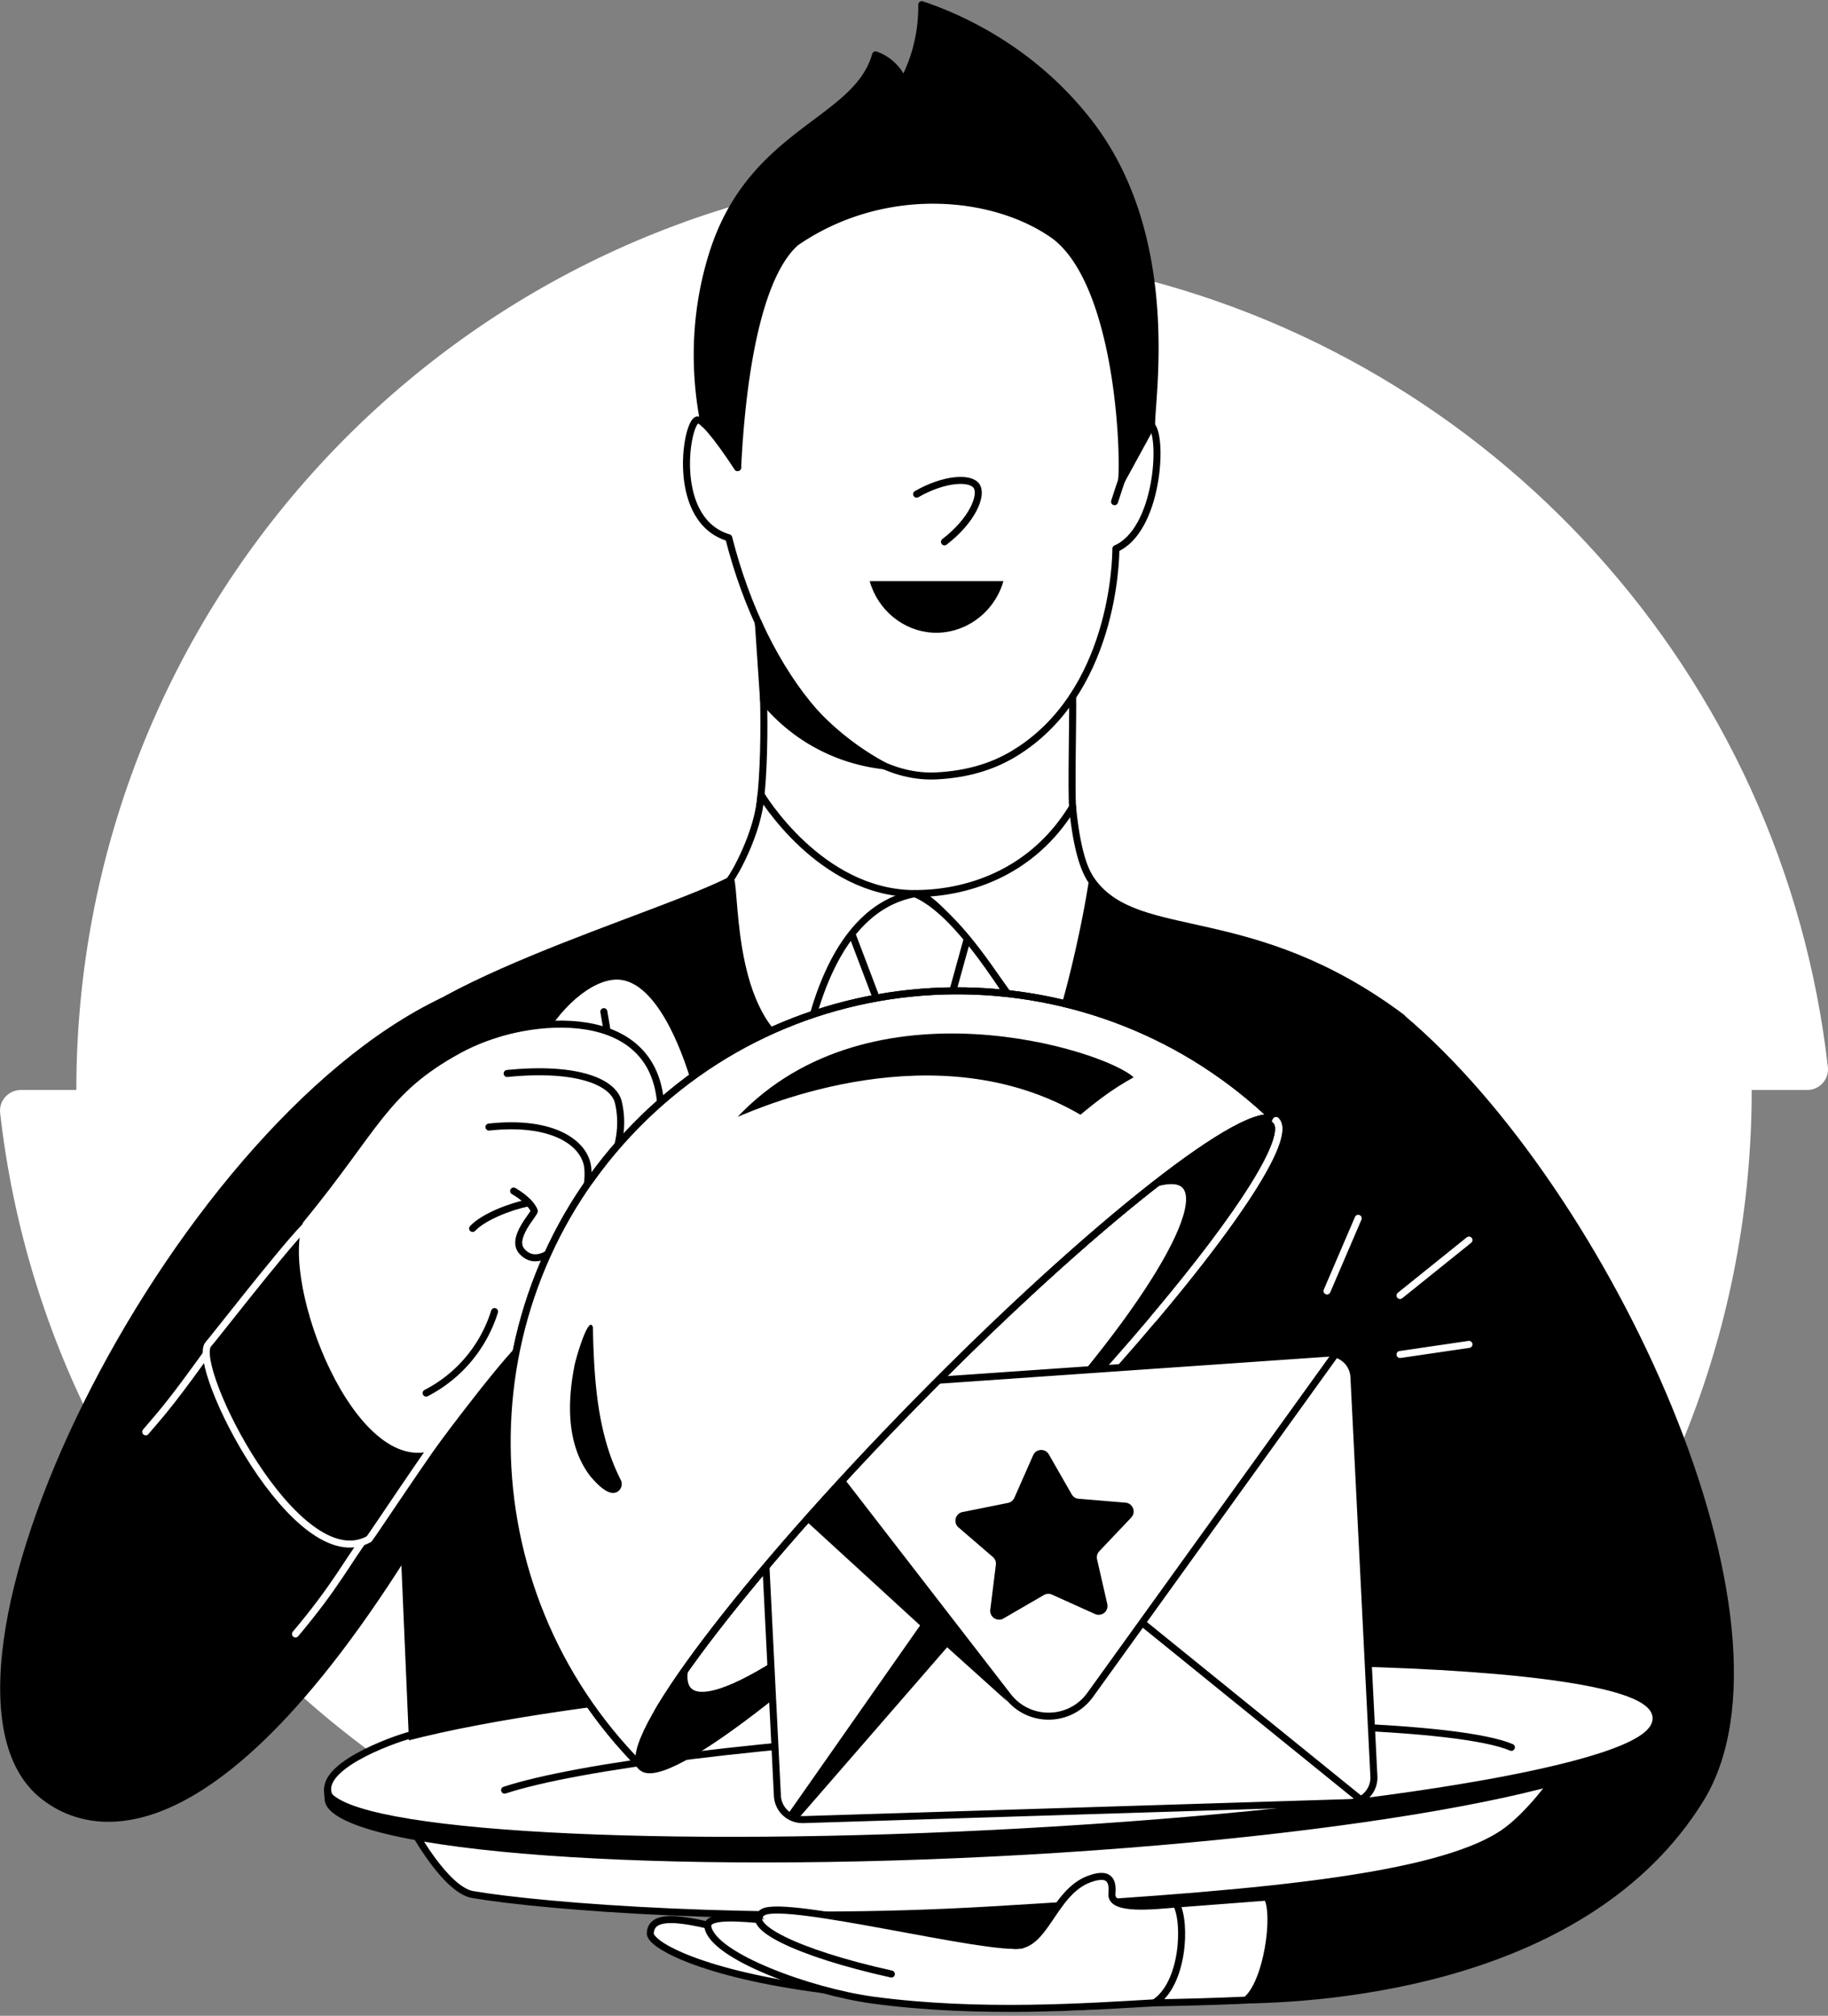
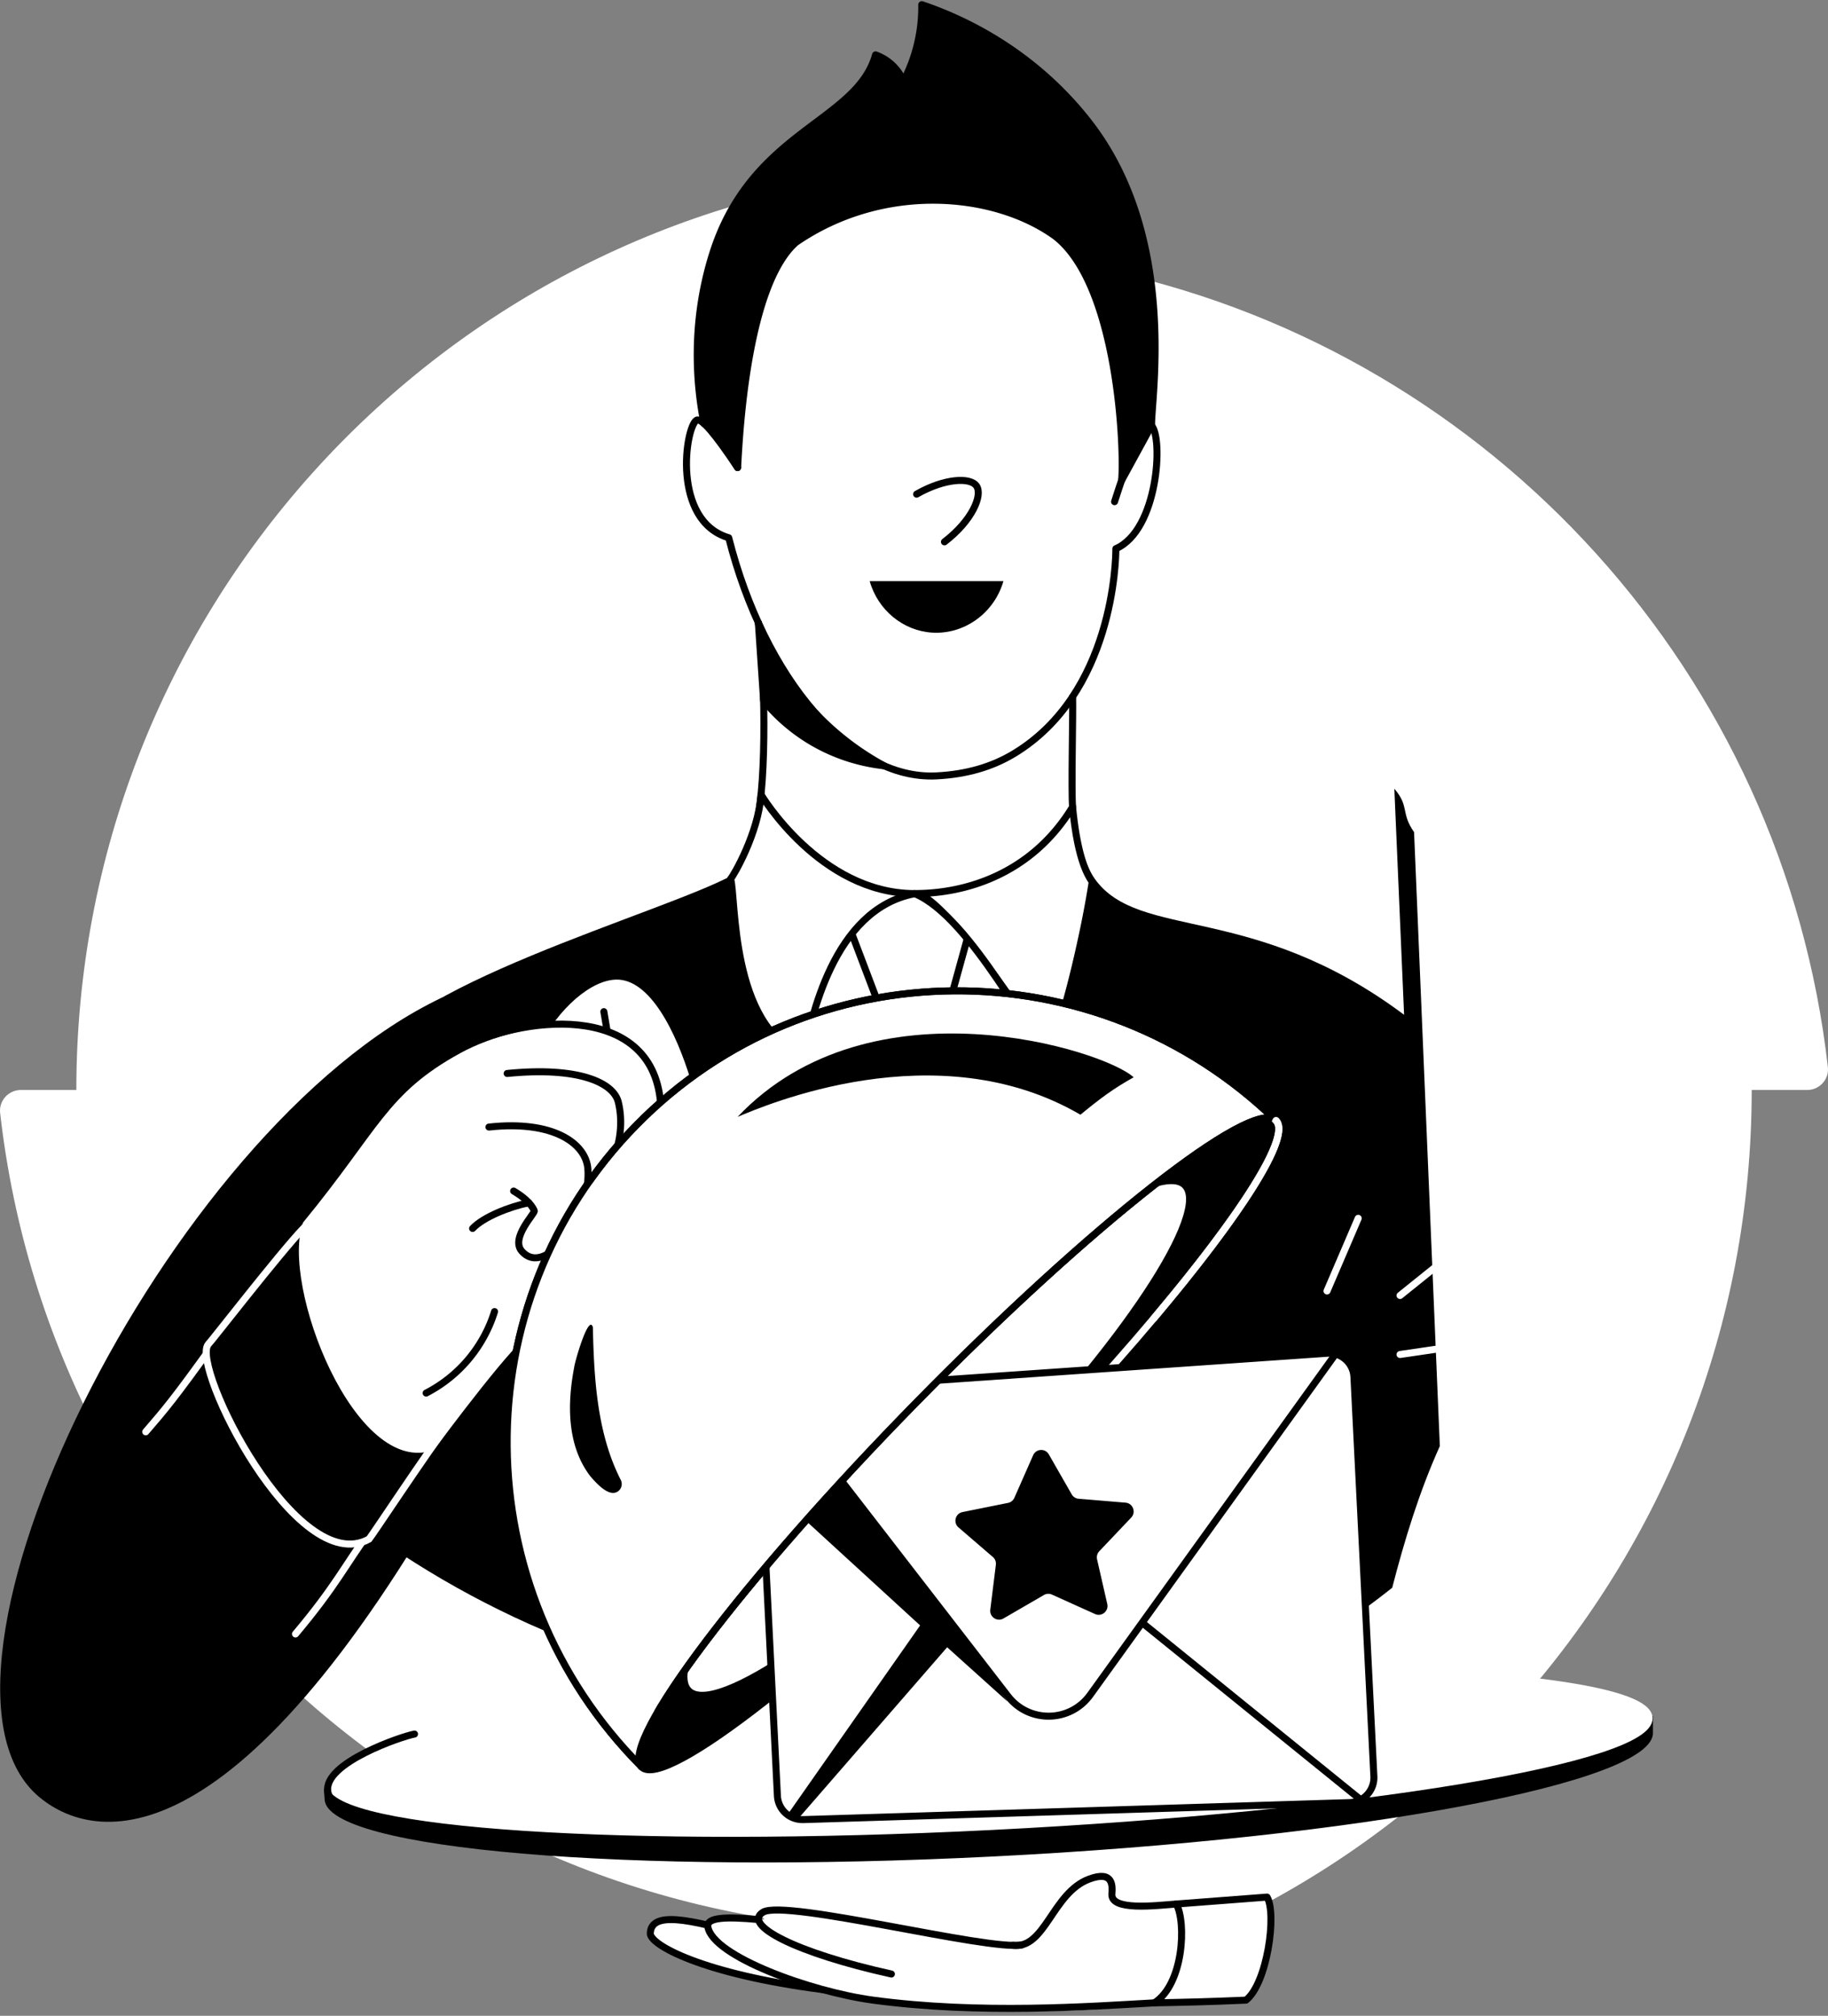
<svg xmlns="http://www.w3.org/2000/svg" width="391" height="431" fill="none">
  <rect width="100%" height="100%" fill="#808080" stroke="none" />
  <path fill="#fff" d="M179.703 157.4l.123.418c6.435 5.475 13.468 8.442 20.468 8.082 6.525-.328 11.947-1.967 16.51-4.705 11.554-6.934 17.009-18.499 19.584-28.039-3.238 4.745-21.776 34.022-56.677 24.244h-.008z" />
  <path fill="#fff" d="M390.971 228.15c-9.51-83.987-71.666-151.966-152.589-169.99-13.803-3.073-2.053-15.572-16.78-15.572l-3.279-5.475L195.5 41.57c0-2.639-2.281-4.729-4.898-4.434C92.515 48.292 16.327 131.754 16.327 233.051H4.453c-2.633 0-4.726 2.287-4.424 4.91C11.16 336.275 94.42 412.647 195.5 412.647v11.893c0 2.639 2.281 4.729 4.898 4.434 98.095-11.155 174.284-94.617 174.284-195.923h11.865c2.633 0 4.726-2.278 4.424-4.901z" />
-   <path fill="#000" d="M300.327 216.97c-32.39-24.211-56.538-15.802-66.122-29.006-.875-1.205-1.627-2.762-2.273-4.574l-12.266 34.982-46.374 1.016-13.484-34.891c-1.415 5.729-61.355 21.023-77.3 37.293-2.43 39.727 5.675 70.684 3.238 110.403l2.085 48.333c30.935 20.31 67.921 32.121 107.663 32.121v11.892c0 2.64 2.281 4.73 4.898 4.435 37.329-4.246 71.486-18.975 99.477-41.162 2.65-10.237 5.781-20.523 10.189-30.285l-5.511-131.279c-2.903-4.131-.933-5.467-4.22-9.278z" />
+   <path fill="#000" d="M300.327 216.97c-32.39-24.211-56.538-15.802-66.122-29.006-.875-1.205-1.627-2.762-2.273-4.574l-12.266 34.982-46.374 1.016-13.484-34.891c-1.415 5.729-61.355 21.023-77.3 37.293-2.43 39.727 5.675 70.684 3.238 110.403c30.935 20.31 67.921 32.121 107.663 32.121v11.892c0 2.64 2.281 4.73 4.898 4.435 37.329-4.246 71.486-18.975 99.477-41.162 2.65-10.237 5.781-20.523 10.189-30.285l-5.511-131.279c-2.903-4.131-.933-5.467-4.22-9.278z" />
  <path stroke="#000" stroke-linecap="round" stroke-linejoin="round" stroke-width="1.5" d="M229.427 172.547c-.311-3.254.106-20.163 0-23.573m-67.218-15.826c1.382 9.269 1.905 33.571-.385 42.899" />
  <path fill="#000" d="M104.577 217.069l-10.05-3.771C35.405 241.305-21.959 359.125 8.461 384.28c12.822 10.597 44.697 13.917 94.595-79.069 0-9.229 1.521-10.418 1.521-19.647v-68.495z" />
-   <path fill="#000" stroke="#000" stroke-linecap="round" stroke-linejoin="round" stroke-width="1.5" d="M293.955 221.79l5.945-4.115c43.945 37.006 86.909 129.837 63.726 167.138-23.984 38.587-78.674 42.833-99.927 42.833-5.217-3.401-.106-9.393-8.946-24.023l39.202-181.833z" />
  <path fill="#fff" stroke="#000" stroke-linecap="round" stroke-linejoin="round" stroke-width="1.5" d="M195.622 191.054c5.888-.394 25.121 29.006 28.964 34.49a228.436 228.436 0 006.01-21.507c1.26-5.516 2.249-10.495 3.026-15.503-2.347-3.237-3.565-9.381-4.203-15.995-8.864 14.54-23.199 18.548-33.797 18.507v.008z" />
  <path fill="#fff" stroke="#000" stroke-linecap="round" stroke-linejoin="round" stroke-width="1.5" d="M156.267 187.915c1.193 3.639-.205 31.809 15.602 37.637.172-.787 51.779-.484 52.032-1.623-2.762 0-16.01-27.836-28.277-32.867-20.312-.065-32.84-21.171-32.84-21.171-.572 8.319-5.929 17.425-6.517 18.024z" />
  <path stroke="#000" stroke-linecap="round" stroke-linejoin="round" stroke-width="1.5" d="M171.869 225.543c1.578-7.179 6.182-31.144 23.755-34.455m-13.35 8.723l6.515 17.159 13.795-.672 4.228-15.306" />
  <path fill="#fff" d="M115.554 221.781c4.424-7.835 11.832-13.917 17.589-12.991 7.711 1.246 13.108 14.024 15.84 23.712-2.568 3.295-5.136 6.598-7.703 9.893l-25.726-20.622v.008z" />
  <path fill="#fff" d="M133.144 208.79c-2.11-.336-4.441.271-6.763 1.549 12.307 1.517 18.415 22.393 21.351 18.098-2.985-8.877-7.916-18.573-14.588-19.655v.008z" />
  <path stroke="#000" stroke-linecap="round" stroke-linejoin="round" stroke-width="1.5" d="M129.161 216.298l.703 4.147m-14.31 1.336c4.424-7.835 11.832-13.917 17.589-12.991 7.711 1.246 13.108 14.024 15.84 23.712-2.568 3.295-5.136 6.598-7.703 9.893l-25.726-20.622v.008z" />
  <path stroke="#fff" stroke-linecap="round" stroke-linejoin="round" stroke-width="1.5" d="M31.17 306.137c4.18-4.836 6.142-7.156 14.303-18.524m33.187 40.432c-4.531 6.115-6.886 11.147-15.456 21.311" />
  <path fill="#000" stroke="#fff" stroke-width="1.5" d="M96.71 303.343l-26.852-30.057-4.842-10.8c-5.446 5.737-19.903 24.439-20.484 24.955-3.794 4.656 18.947 50.186 34.403 41.629.8-.976 11.822-17.687 17.775-25.727z" />
  <path fill="#fff" d="M64.836 261.369c16.403-19.958 17.802-27.523 33.625-36.203 13.124-7.196 40.895-11.384 42.816 10.516-9.567 18.876-17.769 30.465-27.336 49.349-2.65 0-19.692 23.081-21.13 24.974-16.846 6.148-32.914-35.407-27.975-48.628v-.008z" />
  <path stroke="#000" stroke-linecap="round" stroke-linejoin="round" stroke-width="1.5" d="M108.478 229.519c15.258-1.517 22.782 1.942 23.787 6.163 2.037 8.516-2.608 17.524-6.631 17.524m-12.526 3.95c-4.097.836-9.682 3.025-12.021 5.5" />
  <path stroke="#000" stroke-linecap="round" stroke-linejoin="round" stroke-width="1.5" d="M104.58 240.977c13.812-1.516 20.648 3.524 21.147 8.786.899 9.418-8.775 23.687-14.09 17.786-2.551-2.836 2.862-8.139 2.641-8.671-.711-1.713-2.723-3.23-4.415-4.222" />
  <path fill="#fff" d="M117.042 219.585c15.226.869 20.55 14.228 22.758 13.442.441-.156.703-.55.874-.91-2.739-10.803-13.124-13.557-23.632-12.532z" />
  <path stroke="#000" stroke-linecap="round" stroke-linejoin="round" stroke-width="1.5" d="M97.875 224.47c13.125-7.197 41.484-10.68 43.405 11.212" />
-   <path fill="#fff" stroke="#000" stroke-miterlimit="10" stroke-width="1.5" d="M212.101 390.509c-54.02 2.713-101.129 1.615-125.211-2.254 1.259 3.237 8.537 15.843 14.187 16.81 14.973 2.566 61.175 6.271 110.967 3.287 49.366-2.959 93.712-5.885 109.388-16.335 5.07-3.377 11.906-11.868 13.362-15.851-24.058 6.098-69.917 11.704-122.709 14.351l.016-.008z" />
  <path fill="#fff" stroke="#fff" stroke-linecap="round" stroke-linejoin="round" stroke-width="1.5" d="M352.735 367.305c.278 5.483-23.477 11.532-59.989 16.278-22.725 2.959-50.389 5.409-80.285 6.909-77.914 3.91-141.435-.131-141.877-9.024-.441-8.893 62.352-19.277 140.266-23.187 28.204-1.418 54.527-1.787 76.646-1.27 38.99.918 64.953 4.622 65.231 10.294h.008z" />
  <path fill="#fff" d="M107.93 382.747c15.766-5.164 56.718-10.327 104.898-12.745 54.102-2.713 99.478-1.074 110.452 3.598" />
-   <path stroke="#000" stroke-linecap="round" stroke-linejoin="round" stroke-width="1.5" d="M107.93 382.747c15.766-5.164 56.718-10.327 104.898-12.745 54.102-2.713 99.478-1.074 110.452 3.598" />
  <path stroke="#fff" stroke-linecap="round" stroke-linejoin="round" stroke-width="1.5" d="M299.46 276.991l14.744-11.852m-23.69-4.655l-6.672 15.54" />
  <path fill="#000" d="M353.552 366.936l-.818.369c.442 8.893-62.515 19.286-140.633 23.212-78.118 3.918-141.067-.328-141.51-9.221l-1.316 1.23.164 2.237c.532 10.672 64.871 16.098 142.989 12.172 78.118-3.918 141.656-15.844 141.124-26.507v-3.492z" />
  <path stroke="#fff" stroke-linecap="round" stroke-linejoin="round" stroke-width="1.5" d="M352.735 367.305c.442 8.893-62.516 19.286-140.634 23.212-78.118 3.918-141.067-.328-141.508-9.221m228.867-91.691l14.744-2.164" />
  <path stroke="#000" stroke-linecap="round" stroke-linejoin="round" stroke-width="1.5" d="M105.781 280.425a29.515 29.515 0 01-5.463 10.065 29.394 29.394 0 01-9.167 7.36" />
  <path fill="#fff" d="M214.118 317.579c37.464-38.172 63.795-73.1 58.811-78.014-4.984-4.914-39.395 22.047-76.859 60.218-37.464 38.172-63.794 73.1-58.811 78.014 4.984 4.914 39.395-22.046 76.859-60.218z" />
  <path fill="#000" stroke="#000" stroke-width="1.5" d="M272.931 239.567c-2.445-2.41-11.955 2.844-25.431 13.319 2.739-.738 4.783-.615 5.92.508 5.757 5.68-13.329 34.482-42.628 64.332-29.3 29.851-57.716 49.448-63.481 43.776-.891-.877-1.186-2.319-.94-4.229-7.671 10.901-11.236 18.45-9.118 20.54 4.98 4.917 39.398-22.048 76.859-60.218 37.46-38.17 63.791-73.102 58.811-78.012l.008-.016z" />
  <path stroke="#000" stroke-linecap="round" stroke-linejoin="round" stroke-width="1.5" d="M214.12 317.579c37.46-38.17 63.791-73.102 58.811-78.012-4.98-4.918-39.398 22.048-76.859 60.218-37.46 38.17-63.791 73.102-58.811 78.011" />
  <path stroke="#fff" stroke-width="1.5" d="M272.932 239.567l-.008.017c4.072 4.014-12.792 28.103-39.557 57.622" />
  <path fill="#fff" stroke="#000" stroke-linecap="round" stroke-linejoin="round" stroke-width="1.5" d="M171.771 389.05l116.936-3.639c2.985-.091 5.307-2.623 5.16-5.607l-4.269-85.404a5.338 5.338 0 00-5.691-5.065l-116.715 8.089a5.341 5.341 0 00-4.956 5.598l4.048 80.946a5.334 5.334 0 005.487 5.074v.008z" />
  <path stroke="#000" stroke-linecap="round" stroke-linejoin="round" stroke-width="1.5" d="M244.297 346.946l46.741 37.85M165.474 297.85l50.135 64.824c4.489 5.803 13.288 5.656 17.581-.303l52.474-72.856" />
  <path fill="#000" d="M224.336 310.956l4.898 8.549c.311.541.859.893 1.48.942l10.034.836c1.578.132 2.306 2.041 1.21 3.189l-6.828 7.196a1.91 1.91 0 00-.474 1.729l2.183 9.549c.352 1.525-1.194 2.787-2.617 2.147l-9.216-4.155a1.895 1.895 0 00-1.717.09l-8.652 5.016c-1.349.779-3.009-.319-2.821-1.869l1.194-9.614a1.864 1.864 0 00-.646-1.664l-7.343-6.319c-1.194-1.024-.687-2.975.859-3.286l9.731-1.959a1.895 1.895 0 001.357-1.09l4.015-9.098c.622-1.418 2.592-1.525 3.361-.181l-.008-.008zm-8.866 52.833l-10.401-14.745-39.587-51.194a5.34 5.34 0 00-3.238 5.18l.671 13.458 33.895 31.04L168.442 388l.36.255a5.212 5.212 0 001.848.696l31.941-36.752 12.871 11.582.008.008z" />
  <path fill="#fff" stroke="#000" stroke-width="1.5" d="M196.071 299.784c37.255-37.956 71.486-64.824 76.768-60.291-38.474-37.26-99.526-36.834-136.774 1.123-37.256 37.957-36.675 99.141 1.121 137.09-4.612-5.221 21.629-39.965 58.885-77.922z" />
  <path fill="#fff" d="M140.408 366.469c-6.264-7.778-21.049-25.794-24.859-52.251-4.629-32.154 8.856-56.824 13.337-65.422-29.815 38.12-26.896 93.576 8.3 128.902-1.325-1.5-.09-5.459 3.23-11.237l-.008.008z" />
  <path fill="#000" d="M157.77 238.796c5.593-2.336 42.579-18.4 73.334-.459 4.358-3.598 7.098-5.606 11.374-7.999-6.19-5.795-56.194-21.646-84.708 8.458z" />
  <path fill="#fff" d="M135.16 254.517c1.636 1.36 7.605-4.975 11.939-10.614 1.57-2.041-.654-3.197-1.423-3.197-5.699.025-11.979 12.59-10.516 13.811z" />
  <path stroke="#000" stroke-width="1.5" d="M196.071 299.784c37.255-37.956 71.486-64.824 76.768-60.291-38.474-37.26-99.526-36.834-136.774 1.123-37.256 37.957-36.675 99.141 1.121 137.09-4.612-5.221 21.629-39.965 58.885-77.922z" />
  <path fill="#000" d="M126.81 283.753c.188 8.499.621 17.204 3.034 25.277a44.139 44.139 0 002.878 7.286c.556.959.205 2.213-.801 2.705-1.922.934-4.514-2.074-5.659-3.393-5.062-6.606-4.931-15.63-3.434-23.351.041-.803 3.042-11.434 3.982-8.532v.008z" />
  <path fill="#fff" stroke="#000" stroke-linecap="round" stroke-linejoin="round" stroke-width="1.5" d="M180.063 423.195l-4.007 2.213c-25.906-3.344-37.044-9.614-36.962-12.032.164-4.885 8.578-2.934 19.977.254 6.992 3.189 13.992 6.385 20.983 9.574l.009-.009z" />
  <path fill="#fff" d="M237.589 403.426c-.098-1.762-2.265-2.459-5.274-1.467-8.006 2.623-9.2 13.794-14.932 13.835-2.191-.738-18.039 2.098-24.507 0-8.218-2.672-42.351-8.844-41.476-3.803 1.096 6.295 21.997 13.852 35.318 15.655 22.856 3.09 47.126 2.983 60.194.582 1.447-1.115 3.287-2.844 4.71-5.401 4.023-7.23.629-14.869.089-16.32-9.02 2.508-13.827 2.165-14.122-3.081z" />
  <path fill="#fff" d="M190.66 422.064c-19.642-5.672-27.999-10.884-27.582-12.688.753-3.278 35.024 4.902 57.029 6.902" />
  <path stroke="#000" stroke-linecap="round" stroke-linejoin="round" stroke-width="1.5" d="M190.66 422.064c-20.525-4.532-31.973-10.54-27.435-13.229 4.768-2.819 48.238 8.336 55.353 7" />
  <path stroke="#000" stroke-linecap="round" stroke-linejoin="round" stroke-width="1.5" d="M216.673 415.917c6.902.885 8.406-11.221 16.297-14.155 5.152-1.918 4.997 1.426 4.858 3.188-.278 3.656 9.142 2.5 13.77 2.148m-4.678 21.13c-13.853.778-37.346 2.5-60.194-.582-13.32-1.803-34.222-9.36-35.317-15.655-.352-2.041 3.761-2.229 10.826-1.574" />
  <path fill="#fff" stroke="#000" stroke-linecap="round" stroke-linejoin="round" stroke-width="1.5" d="M251.606 407.098c2.175 3.975 1.562 17.146-4.694 21.13 6.738-.123 11.882-.246 19.601-.582 4.53-3.549 6.632-18.434 4.506-22.032-6.542.5-11.318.861-19.421 1.484h.008z" />
  <path stroke="#000" stroke-linecap="round" stroke-linejoin="round" stroke-width="1.5" d="M88.66 370.757c-2.577.443-19.581 6.179-18.535 12.301.074.451.336 2.457 4.163 3.736m164.11-279.53c4.661-14.581 6.779-17.474 7.907-16.278 2.527 2.672 1.415 22.368-7.629 26.327.016 2.27-.474 31.03-21.874 43.874-4.563 2.737-9.985 4.377-16.51 4.705-18.31.926-36.79-20.761-44.42-50.915-12.249-3.615-9.281-23.712-6.885-25.13.989-.582 3.958 2.869 8.774 10.13" />
  <path fill="#000" stroke="#000" stroke-linecap="round" stroke-linejoin="round" stroke-width="1.5" d="M197.16 1.008a34.375 34.375 0 01-1.464 10.377 34.542 34.542 0 01-2.453 5.983 10.187 10.187 0 00-2.282-3.344 10.085 10.085 0 00-3.688-2.287c-4.031 14.45-26.666 16.147-34.917 42.735-4.8 15.45-3.197 28.892-1.774 36.08 2.567 1.852 5.487 6.27 7.196 9.425.458-9.245 2.314-39.087 12.421-48.12 18.734-12.908 42.481-10.77 55.516-1.344 13.403 10.377 14.817 45.448 14.196 52.194l6.411-11.729c-.172-5.582 5.797-40.096-13.403-64.8C220.375 10.04 204.429 3.435 197.176 1l-.016.008zm-34.952 132.14l1.121 16.605a38.764 38.764 0 009.33 8.254c6.542 4.122 12.83 5.327 16.453 5.729a59.06 59.06 0 01-14.744-11.311c-6.779-7.163-10.328-14.548-12.168-19.286l.008.009z" />
  <path fill="#000" d="M186.022 124.255c1.759 6.204 7.164 10.622 13.362 11.007 6.836.426 13.264-4.131 15.243-11.007h-28.605z" />
  <path fill="#fff" d="M208.864 103.895c-.172-.254-.426-.459-.736-.631-.63 4.41-5.406 7.934-7.507 9.393-.802.558-1.03 1.697-.409 2.451l.025.024c.695.812 1.7.738 1.79.73 5.945-4.549 8.219-9.991 6.845-11.958l-.008-.009z" />
  <path stroke="#000" stroke-linecap="round" stroke-linejoin="round" stroke-width="1.5" d="M196.055 105.657c5.928-3.385 11.464-3.671 12.805-1.762 1.382 1.967-.899 7.41-6.844 11.959" />
  <path stroke="#fff" stroke-linecap="round" stroke-width="1.5" d="M272.932 239.567l-.008.017c3.34 3.292-7.403 20.089-26.142 42.309" />
</svg>